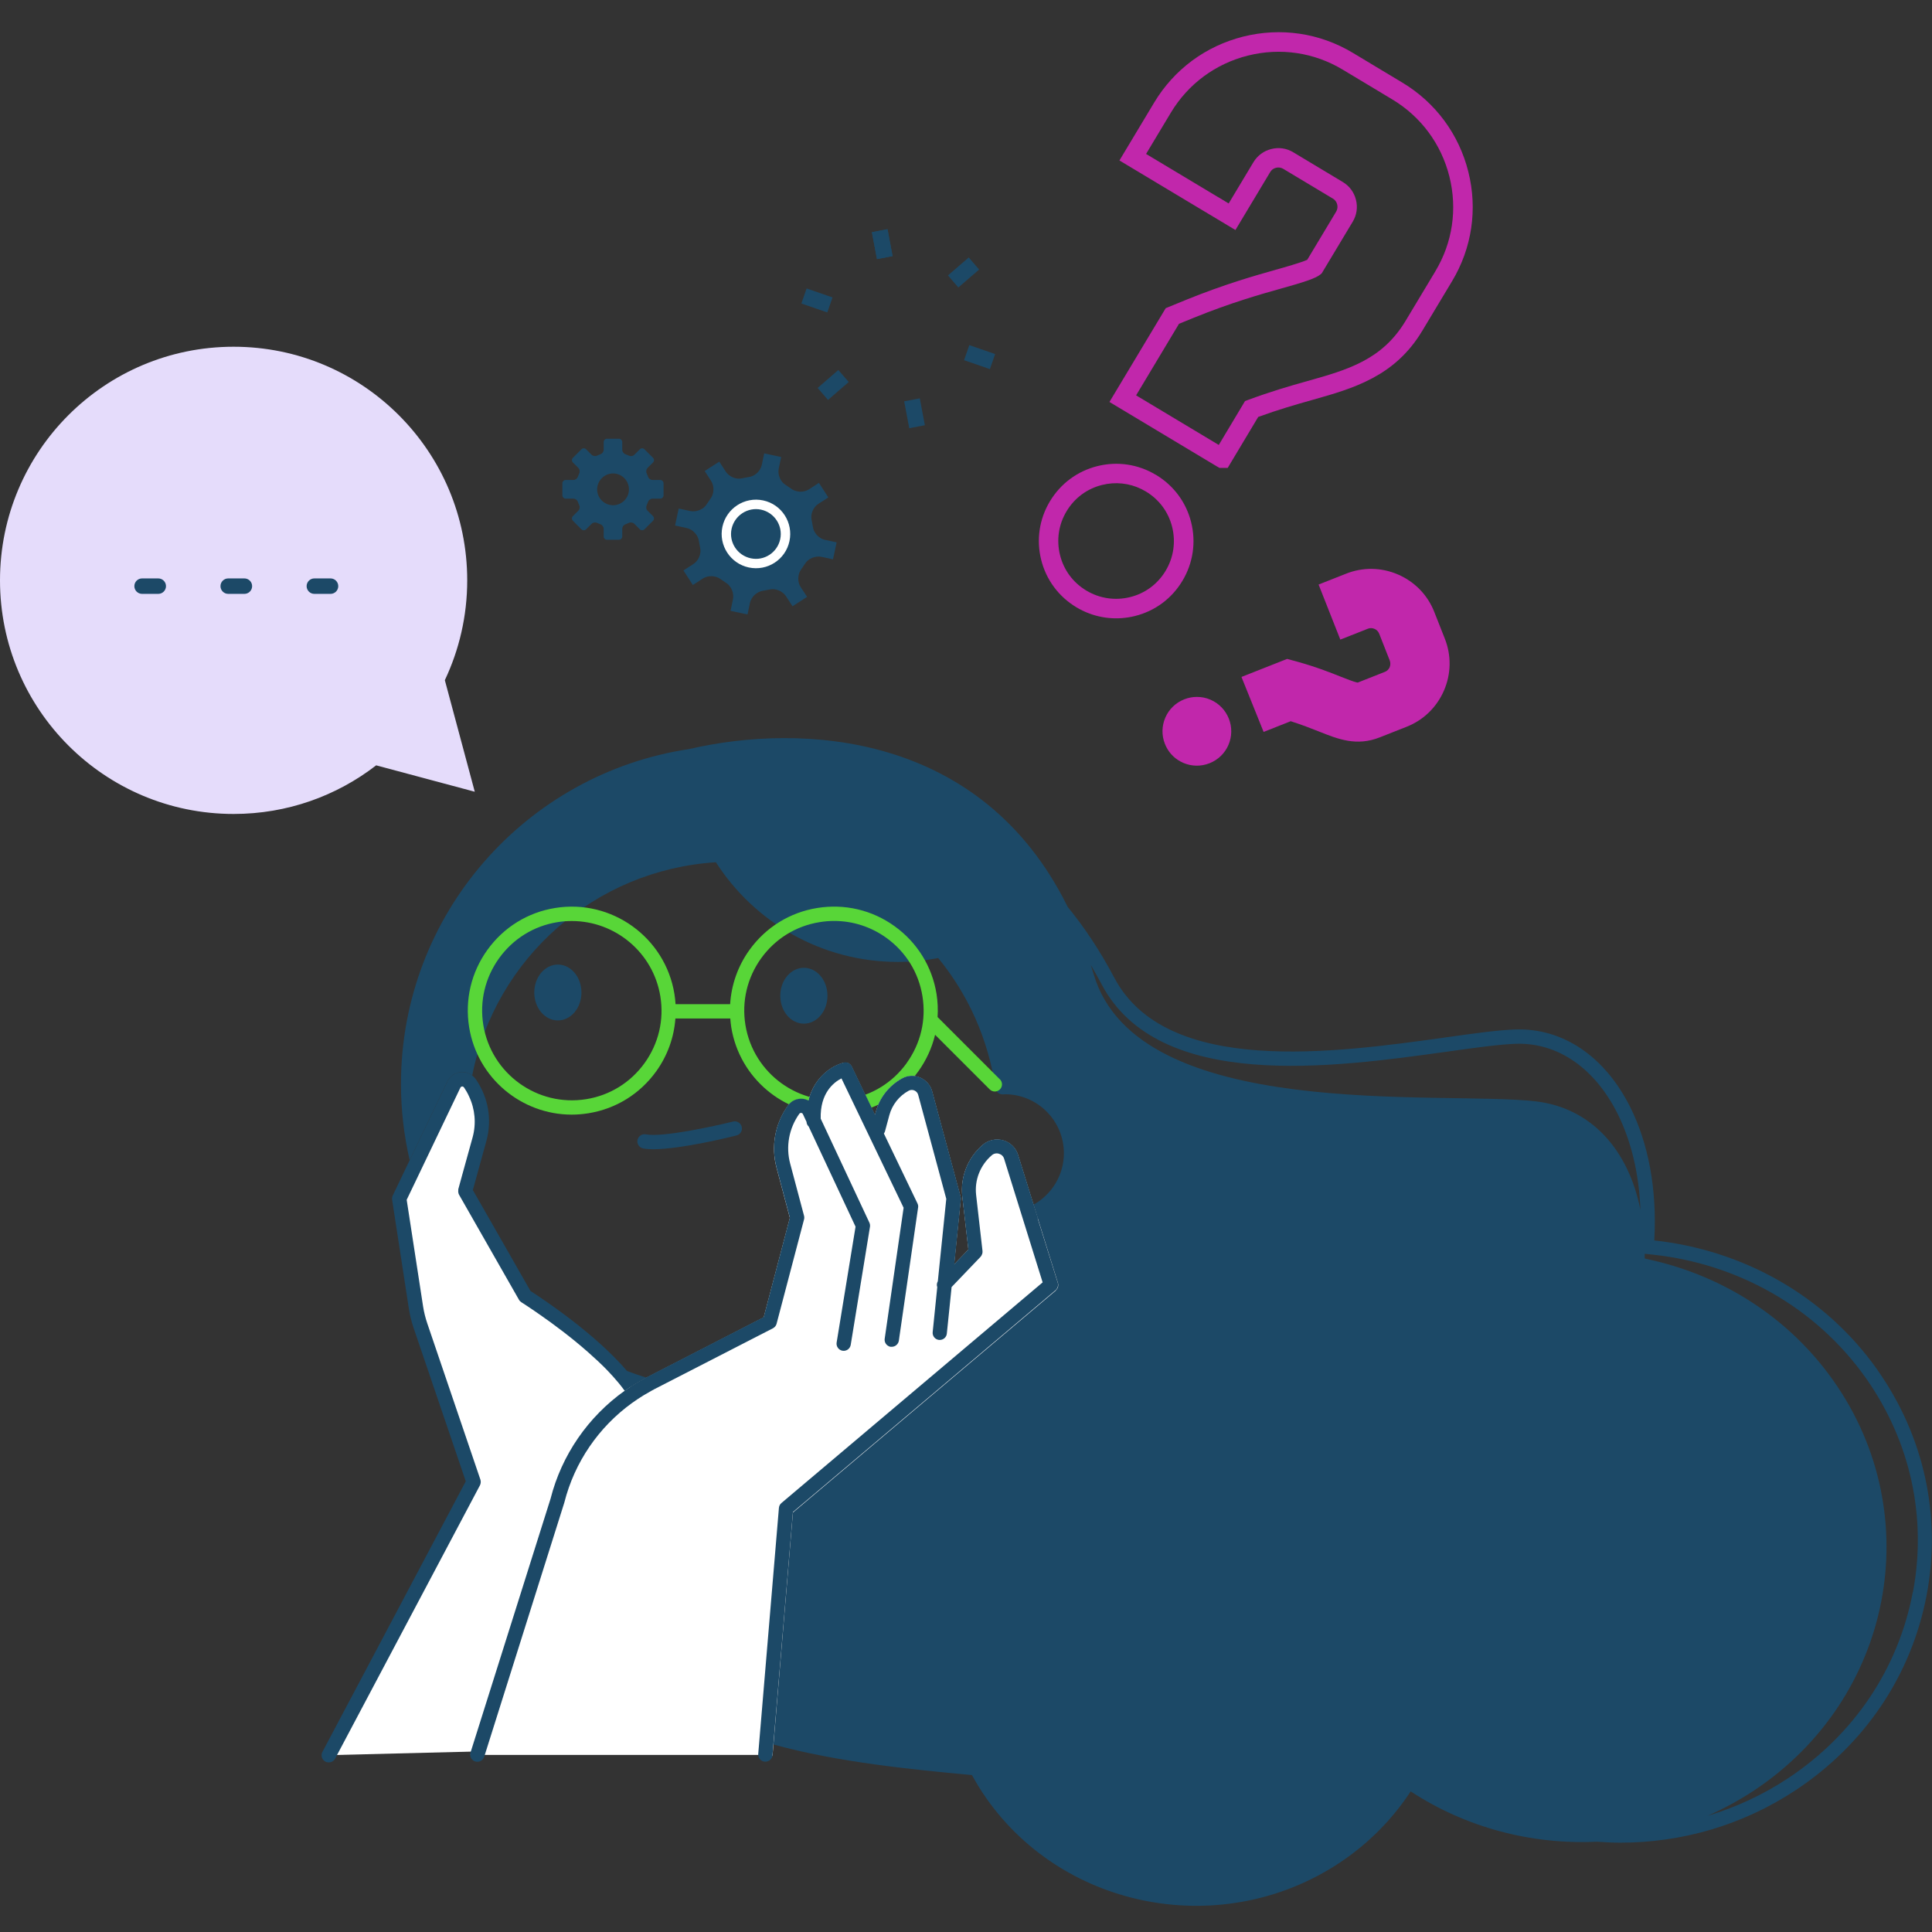
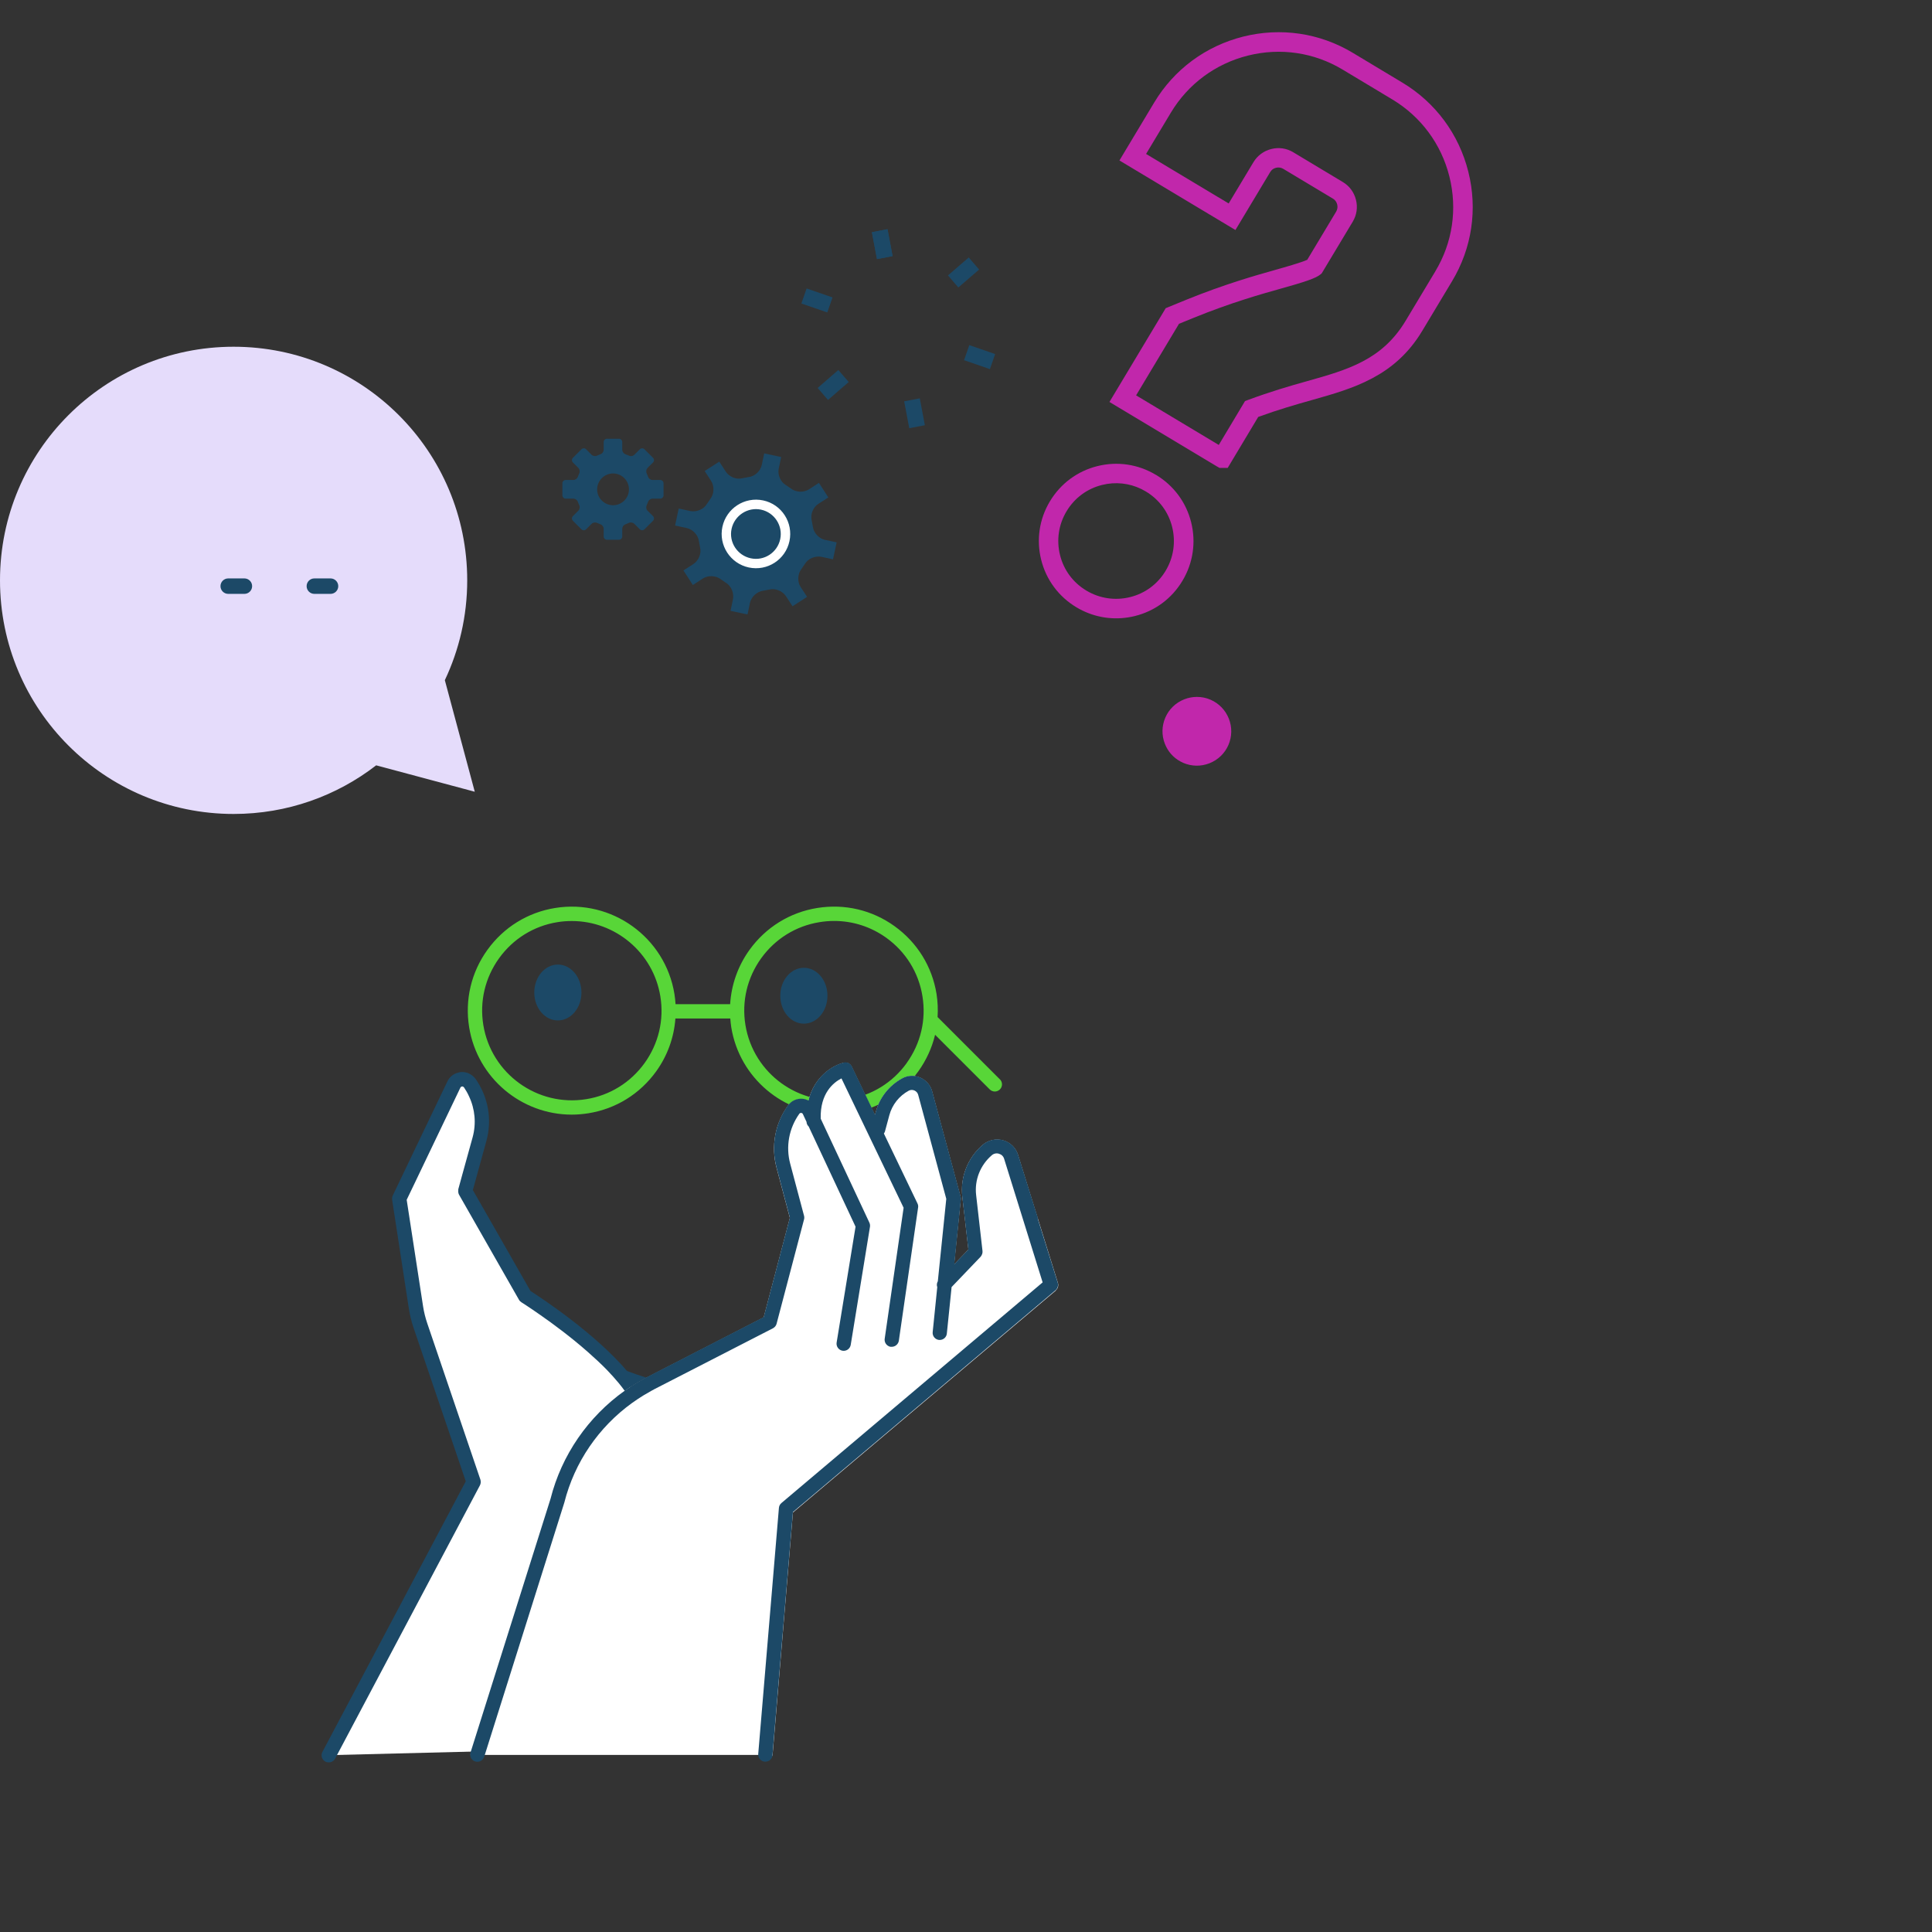
<svg xmlns="http://www.w3.org/2000/svg" width="240" height="240" viewBox="0 0 240 240" fill="none">
  <rect x="0" y="0" width="240" height="240" fill="#333333" stroke="none" />
-   <path d="M81.14 142.763C80.66 142.763 80.23 142.733 79.89 142.663C79.41 142.563 79.1 142.103 79.19 141.613C79.29 141.133 79.75 140.823 80.24 140.913C82.26 141.313 88.74 139.903 91.06 139.323C91.53 139.203 92.02 139.493 92.14 139.973C92.26 140.453 91.97 140.933 91.49 141.053C90.71 141.253 84.54 142.763 81.15 142.763H81.14Z" fill="#1C4967" />
  <path d="M99.86 127.163C101.48 127.163 102.79 125.613 102.79 123.693C102.79 121.773 101.48 120.223 99.86 120.223C98.24 120.223 96.93 121.773 96.93 123.693C96.93 125.613 98.24 127.163 99.86 127.163Z" fill="#1C4967" />
-   <path d="M69.3 126.763C70.92 126.763 72.23 125.213 72.23 123.293C72.23 121.373 70.92 119.823 69.3 119.823C67.68 119.823 66.37 121.373 66.37 123.293C66.37 125.213 67.68 126.763 69.3 126.763Z" fill="#1C4967" />
+   <path d="M69.3 126.763C70.92 126.763 72.23 125.213 72.23 123.293C72.23 121.373 70.92 119.823 69.3 119.823C67.68 119.823 66.37 121.373 66.37 123.293C66.37 125.213 67.68 126.763 69.3 126.763" fill="#1C4967" />
  <path d="M40.84 218.033L58.83 184.083L52.23 164.673C51.98 163.933 51.79 163.193 51.68 162.423L49.6 148.893L56.39 134.713C56.77 133.913 57.87 133.823 58.37 134.553C59.78 136.573 60.23 139.113 59.57 141.493L57.79 147.943L65.24 161.003C65.24 161.003 78.48 169.283 80.02 175.633L75.58 217.163" fill="white" />
  <path d="M58.98 98.363L55.26 84.493C57.04 80.733 58.04 76.523 58.04 72.093C58.04 56.063 45.05 43.073 29.02 43.073C12.99 43.073 0 56.063 0 72.093C0 88.123 12.99 101.113 29.02 101.113C35.69 101.113 41.83 98.863 46.73 95.073L58.98 98.353V98.363Z" fill="#E5DCFB" />
-   <path d="M19.66 71.853H17.65C17.12 71.853 16.69 72.283 16.69 72.813C16.69 73.343 17.12 73.773 17.65 73.773H19.66C20.19 73.773 20.62 73.343 20.62 72.813C20.62 72.283 20.19 71.853 19.66 71.853Z" fill="#1C4967" />
  <path d="M30.36 71.853H28.35C27.82 71.853 27.39 72.283 27.39 72.813C27.39 73.343 27.82 73.773 28.35 73.773H30.36C30.89 73.773 31.32 73.343 31.32 72.813C31.32 72.283 30.89 71.853 30.36 71.853Z" fill="#1C4967" />
  <path d="M41.06 71.853H39.05C38.52 71.853 38.09 72.283 38.09 72.813C38.09 73.343 38.52 73.773 39.05 73.773H41.06C41.59 73.773 42.02 73.343 42.02 72.813C42.02 72.283 41.59 71.853 41.06 71.853Z" fill="#1C4967" />
  <path d="M110.25 28.473L110.88 31.813L108.94 32.183L108.31 28.843L110.25 28.473Z" fill="#1C4967" />
  <path d="M110.25 28.473L110.88 31.813L108.94 32.183L108.31 28.843L110.25 28.473Z" fill="#1C4967" />
  <path d="M103.42 36.943L102.77 38.813L99.55 37.703L100.2 35.833L103.41 36.943H103.42Z" fill="#1C4967" />
  <path d="M105.43 47.453L102.86 49.683L101.57 48.193L104.14 45.963L105.43 47.453Z" fill="#1C4967" />
  <path d="M114.26 49.483L114.89 52.823L112.95 53.193L112.32 49.853L114.26 49.483Z" fill="#1C4967" />
  <path d="M123.62 43.983L122.97 45.853L119.76 44.743L120.41 42.873L123.62 43.983Z" fill="#1C4967" />
  <path d="M121.63 33.483L119.05 35.713L117.76 34.213L120.34 31.983L121.63 33.483Z" fill="#1C4967" />
  <path d="M143.58 58.983C141.38 57.663 138.8 57.283 136.32 57.903C133.83 58.523 131.74 60.083 130.42 62.283C129.1 64.483 128.72 67.063 129.34 69.543C129.96 72.033 131.52 74.123 133.72 75.443C135.68 76.613 137.93 77.043 140.15 76.693C140.43 76.653 140.71 76.593 140.99 76.523C143.48 75.903 145.57 74.353 146.89 72.143C148.21 69.943 148.59 67.363 147.97 64.883C147.35 62.393 145.79 60.303 143.59 58.983H143.58ZM144.8 70.903C143.81 72.553 142.25 73.713 140.39 74.173C138.54 74.633 136.6 74.353 134.95 73.363C133.3 72.373 132.14 70.813 131.68 68.953C131.22 67.093 131.5 65.163 132.49 63.513C133.48 61.863 135.04 60.703 136.9 60.243C137.11 60.193 137.32 60.153 137.53 60.113C139.19 59.853 140.88 60.173 142.34 61.053C143.99 62.043 145.15 63.603 145.61 65.463C146.07 67.323 145.79 69.253 144.8 70.903Z" fill="#C127AB" />
  <path d="M182.4 21.333C181.23 16.663 178.32 12.733 174.21 10.263L168.05 6.563C163.94 4.093 159.11 3.383 154.45 4.543C149.78 5.713 145.85 8.623 143.38 12.733L139.06 19.933L153.47 28.573L157.79 21.373C157.95 21.103 158.2 20.913 158.51 20.843C158.82 20.763 159.14 20.813 159.41 20.973L165.58 24.673C165.85 24.833 166.03 25.083 166.11 25.393C166.19 25.703 166.14 26.023 165.98 26.293L162.39 32.273C161.69 32.603 159.47 33.233 158.47 33.513C155.95 34.223 152.13 35.303 147.4 37.223L144.81 38.283L137.82 49.933L151.19 57.953L151.49 58.123H152.51L156.3 51.793C158.8 50.883 160.92 50.273 163.05 49.673C168.08 48.253 173.27 46.793 176.68 41.093L180.38 34.933C182.85 30.823 183.57 25.993 182.4 21.333ZM178.31 33.693L174.61 39.853C171.69 44.723 167.38 45.943 162.39 47.343C160.1 47.983 157.82 48.653 155.06 49.673L154.66 49.823L151.4 55.273L141.13 49.113L146.46 40.223L148.3 39.473C152.9 37.603 156.64 36.543 159.11 35.853C162.05 35.033 163.46 34.573 164.04 34.083L164.19 33.953L168.04 27.543C168.54 26.713 168.68 25.743 168.44 24.813C168.21 23.883 167.62 23.093 166.81 22.613L160.65 18.913C159.82 18.413 158.85 18.273 157.92 18.513C156.99 18.743 156.2 19.333 155.71 20.143L152.63 25.273L142.37 19.123L145.45 13.993C147.59 10.433 150.99 7.913 155.03 6.903C159.07 5.893 163.25 6.513 166.8 8.653L172.96 12.353C176.52 14.493 179.04 17.893 180.05 21.933C181.06 25.973 180.44 30.153 178.3 33.703L178.31 33.693Z" fill="#C127AB" />
  <path d="M82.02 59.623H81.05C80.82 59.623 80.58 59.453 80.51 59.233L80.33 58.793C80.23 58.593 80.28 58.293 80.43 58.133L81.12 57.453C81.28 57.293 81.28 57.033 81.12 56.873L80.06 55.813C79.9 55.653 79.64 55.653 79.48 55.813L78.79 56.503C78.63 56.663 78.34 56.713 78.13 56.603L77.69 56.423C77.48 56.353 77.3 56.113 77.3 55.883V54.913C77.3 54.693 77.11 54.503 76.89 54.503H75.39C75.17 54.503 74.99 54.693 74.99 54.913V55.883C74.99 56.103 74.82 56.353 74.6 56.423L74.16 56.603C73.96 56.703 73.66 56.653 73.5 56.503L72.81 55.813C72.65 55.653 72.39 55.653 72.23 55.813L71.17 56.873C71.01 57.033 71.01 57.293 71.17 57.453L71.85 58.133C72.01 58.293 72.06 58.583 71.96 58.793L71.78 59.233C71.71 59.443 71.47 59.623 71.24 59.623H70.27C70.05 59.623 69.86 59.813 69.86 60.033V61.533C69.86 61.753 70.05 61.943 70.27 61.943H71.24C71.46 61.943 71.71 62.113 71.78 62.333L71.96 62.773C72.06 62.973 72.01 63.273 71.85 63.433L71.17 64.113C71.01 64.273 71.01 64.533 71.17 64.693L72.23 65.753C72.39 65.913 72.65 65.913 72.81 65.753L73.5 65.063C73.66 64.903 73.95 64.853 74.16 64.953L74.6 65.133C74.81 65.203 74.99 65.443 74.99 65.673V66.643C74.99 66.863 75.17 67.053 75.39 67.053H76.89C77.11 67.053 77.3 66.863 77.3 66.643V65.673C77.3 65.453 77.47 65.203 77.69 65.133L78.13 64.953C78.33 64.853 78.63 64.903 78.79 65.063L79.48 65.753C79.64 65.913 79.9 65.913 80.06 65.753L81.12 64.693C81.28 64.533 81.28 64.273 81.12 64.113L80.43 63.433C80.27 63.273 80.23 62.983 80.33 62.773L80.51 62.333C80.58 62.123 80.82 61.943 81.05 61.943H82.02C82.24 61.943 82.43 61.753 82.43 61.533V60.033C82.43 59.813 82.24 59.623 82.02 59.623ZM76.16 62.763C75.07 62.763 74.18 61.873 74.18 60.793C74.18 59.713 75.07 58.813 76.16 58.813C77.25 58.813 78.13 59.703 78.13 60.793C78.13 61.883 77.24 62.763 76.16 62.763Z" fill="#1C4967" />
  <path d="M102.5 67.073C101.72 66.903 101.06 66.183 100.97 65.383L100.83 64.633C100.65 63.913 101 63.013 101.67 62.583L102.9 61.793L101.73 59.983L100.5 60.783C99.82 61.223 98.85 61.163 98.22 60.663L97.6 60.243C96.97 59.873 96.57 58.983 96.74 58.203L97.04 56.773L94.93 56.323L94.63 57.753C94.46 58.553 93.73 59.203 92.93 59.273L92.2 59.413C91.5 59.603 90.59 59.253 90.15 58.573L89.35 57.343L87.54 58.513L88.33 59.733C88.76 60.393 88.72 61.373 88.23 61.993L87.8 62.623C87.43 63.253 86.53 63.643 85.75 63.483L84.31 63.173L83.86 65.283L85.3 65.593C86.08 65.763 86.74 66.483 86.83 67.273L86.97 68.023C87.15 68.753 86.79 69.663 86.11 70.083L84.9 70.863L86.07 72.673L87.3 71.873C87.96 71.443 88.94 71.483 89.56 71.973L90.19 72.403C90.82 72.773 91.21 73.673 91.05 74.453L90.75 75.883L92.86 76.333L93.16 74.903C93.33 74.123 94.05 73.463 94.85 73.373L95.6 73.233C96.31 73.053 97.22 73.413 97.65 74.083L98.45 75.313L100.26 74.143L99.46 72.923C99.03 72.263 99.08 71.283 99.57 70.663L100 70.033C100.37 69.403 101.27 69.013 102.05 69.173L103.48 69.483L103.93 67.373L102.5 67.063V67.073Z" fill="#1C4967" />
  <path d="M94.8 62.163C92.49 61.673 90.23 63.153 89.74 65.443C89.25 67.733 90.72 70.003 93.02 70.493C95.32 70.983 97.58 69.523 98.07 67.223C98.56 64.923 97.11 62.653 94.8 62.163ZM93.26 69.353C91.59 68.993 90.52 67.353 90.88 65.693C91.24 64.033 92.89 62.953 94.55 63.313C96.21 63.673 97.28 65.313 96.92 66.983C96.56 68.653 94.92 69.713 93.26 69.353Z" fill="white" />
  <path d="M58.46 218.003C58.43 218.093 58.43 218.053 58.46 218.003Z" fill="white" />
-   <path d="M233.24 170.193C226.62 160.803 216.34 155.263 205.5 154.093C205.87 147.683 204.73 141.963 202.53 137.563C199.36 131.213 194.16 127.693 188.24 127.883C186.1 127.953 183.11 128.373 179.64 128.863C165.81 130.793 144.91 133.723 138.42 121.453C136.68 118.153 134.74 115.233 132.63 112.653C121.92 90.933 99.6 89.803 85.6 93.053C65.35 96.093 49.81 113.563 49.81 134.673C49.81 137.923 50.19 141.083 50.89 144.123L55.58 134.333C55.85 133.773 56.34 133.393 56.93 133.243C57.04 133.213 57.14 133.183 57.25 133.173C57.45 133.153 57.65 133.173 57.83 133.213C58.14 133.273 58.42 133.413 58.66 133.603C61.55 118.963 73.98 108.053 88.93 107.113C93.71 114.553 102.04 119.493 111.54 119.493C113.25 119.493 114.93 119.323 116.55 119.013C120.23 123.503 122.76 129.033 123.67 135.193C123.73 135.633 124.11 135.953 124.55 135.953C124.63 135.953 124.7 135.953 124.84 135.933C128.87 135.933 132.16 139.213 132.16 143.253C132.16 145.993 130.64 148.383 128.4 149.643L128.67 150.513C128.67 150.513 128.66 150.513 128.65 150.523L131.41 159.363C131.52 159.713 131.41 160.073 131.14 160.293L98.49 187.863L96.07 216.703C104.05 218.913 113.45 219.833 120.74 220.503C121.28 221.493 121.88 222.473 122.55 223.423C132.36 237.353 151.98 240.933 166.36 231.433C170.03 229.003 173 225.953 175.24 222.533C182.07 227.013 190.23 229.173 198.37 228.783C199.34 228.853 200.31 228.903 201.29 228.903C208.81 228.903 216.4 226.793 223.06 222.383C231.68 216.683 237.46 208.073 239.34 198.123C241.19 188.333 239.02 178.413 233.23 170.193H233.24ZM190.76 136.813C179.04 135.453 141.26 139.533 135.85 120.983C135.74 120.603 135.61 120.243 135.5 119.873C135.96 120.653 136.42 121.453 136.85 122.283C143.92 135.653 165.56 132.623 179.89 130.623C183.31 130.143 186.26 129.733 188.31 129.663C193.49 129.493 198.1 132.663 200.95 138.363C202.59 141.653 203.61 145.723 203.78 150.293C202.3 142.823 197.66 137.613 190.76 136.813ZM237.61 197.803C235.82 207.273 230.31 215.483 222.1 220.913C218.95 222.993 215.59 224.533 212.13 225.563C214.08 224.703 215.99 223.673 217.83 222.463C235.1 211.053 239.54 188.243 227.76 171.523C222.24 163.693 214.13 158.603 205.3 156.563C204.97 156.483 204.64 156.403 204.31 156.333C204.31 156.133 204.31 155.943 204.31 155.753C204.67 155.783 205.02 155.833 205.38 155.863C215.71 156.983 225.5 162.273 231.81 171.223C237.32 179.053 239.39 188.483 237.63 197.803H237.61Z" fill="#1C4967" />
  <path d="M77.88 170.293C73.82 165.543 67.16 161.183 65.9 160.373L58.74 147.833L60.42 141.733C61.15 139.093 60.66 136.293 59.09 134.043C58.97 133.873 58.82 133.723 58.66 133.603C58.41 133.413 58.13 133.273 57.83 133.213C57.64 133.173 57.45 133.153 57.25 133.173C57.14 133.173 57.03 133.213 56.93 133.243C56.34 133.383 55.85 133.763 55.58 134.333L50.89 144.123L48.79 148.513C48.71 148.673 48.69 148.853 48.71 149.033L50.79 162.563C50.91 163.353 51.11 164.163 51.38 164.963L57.86 184.013L40.05 217.633C39.82 218.063 39.99 218.603 40.42 218.833C40.55 218.903 40.7 218.933 40.84 218.933C41.16 218.933 41.47 218.763 41.63 218.463L59.62 184.513C59.73 184.293 59.75 184.043 59.68 183.813L53.08 164.403C52.84 163.693 52.67 163.003 52.56 162.303L50.52 149.043L51.6 146.793L57.19 135.113C57.24 135.003 57.34 134.973 57.4 134.963C57.44 134.963 57.49 134.963 57.53 134.993C57.57 135.013 57.6 135.033 57.64 135.083C57.88 135.433 58.09 135.803 58.26 136.183C59.01 137.763 59.18 139.563 58.71 141.283L57.42 145.943L56.93 147.733C56.93 147.733 56.93 147.813 56.93 147.853C56.91 148.043 56.93 148.233 57.02 148.403L57.07 148.493L64.47 161.463C64.54 161.593 64.65 161.693 64.77 161.773C64.8 161.793 65.74 162.383 67.12 163.353C68.73 164.473 70.93 166.103 73.02 167.943C73.85 168.673 74.66 169.423 75.41 170.193C75.93 170.733 76.42 171.283 76.87 171.823C77.13 172.143 77.38 172.463 77.61 172.783C78.09 172.443 78.58 172.123 79.08 171.813C79.48 171.573 79.88 171.353 80.29 171.133C79.47 170.873 78.66 170.603 77.87 170.303L77.88 170.293Z" fill="#1C4967" />
  <path d="M124.21 134.083L116.47 126.343C116.53 125.393 116.49 124.433 116.34 123.473C115.79 120.063 113.94 117.083 111.14 115.063C108.34 113.043 104.93 112.243 101.52 112.793C98.11 113.343 95.13 115.193 93.11 117.993C91.66 120.003 90.85 122.333 90.7 124.743H83.92C83.89 124.323 83.85 123.893 83.78 123.473C82.64 116.443 75.99 111.653 68.96 112.793C65.55 113.343 62.57 115.193 60.55 117.993C58.53 120.793 57.73 124.213 58.28 127.613C59.31 133.943 64.8 138.463 71.02 138.463C71.7 138.463 72.4 138.403 73.1 138.293C76.51 137.743 79.49 135.893 81.51 133.093C82.92 131.133 83.73 128.873 83.9 126.523H90.72C90.75 126.883 90.78 127.253 90.84 127.613C91.87 133.943 97.36 138.463 103.58 138.463C104.26 138.463 104.96 138.403 105.66 138.293C109.06 137.743 112.05 135.893 114.07 133.093C115.07 131.703 115.77 130.163 116.16 128.543L122.95 135.333C123.12 135.503 123.35 135.593 123.58 135.593C123.81 135.593 124.03 135.503 124.21 135.333C124.56 134.983 124.56 134.423 124.21 134.073V134.083ZM80.07 132.063C78.33 134.473 75.76 136.073 72.82 136.543C66.76 137.523 61.03 133.393 60.04 127.333C59.56 124.393 60.26 121.453 62 119.033C63.74 116.623 66.31 115.023 69.25 114.553C69.85 114.453 70.45 114.413 71.04 114.413C76.4 114.413 81.14 118.303 82.03 123.763C82.51 126.703 81.81 129.643 80.07 132.063ZM112.63 132.063C110.89 134.473 108.32 136.073 105.38 136.543C99.32 137.523 93.59 133.393 92.6 127.333C92.12 124.393 92.82 121.453 94.56 119.033C96.3 116.623 98.87 115.023 101.81 114.553C102.41 114.453 103.02 114.403 103.62 114.403C105.94 114.403 108.19 115.123 110.11 116.503C112.52 118.243 114.12 120.813 114.59 123.753C115.07 126.693 114.37 129.633 112.63 132.053V132.063Z" fill="#58D638" />
  <path d="M131.15 160.293C131.42 160.073 131.52 159.703 131.42 159.373L126.46 143.463C126.18 142.583 125.5 141.913 124.61 141.663C123.73 141.413 122.79 141.623 122.09 142.213C120.21 143.823 119.26 146.243 119.55 148.693L120.3 155.223L118.52 157.083L119.35 148.973C119.35 148.863 119.35 148.763 119.32 148.663L115.79 135.583C115.59 134.823 115.04 134.193 114.31 133.873C113.58 133.563 112.75 133.593 112.06 133.983C110.46 134.843 109.28 136.343 108.81 138.103L108.69 138.533L105.79 132.493C105.61 132.123 105.2 131.923 104.8 132.023C103.43 132.353 101.14 133.743 100.42 136.763C100.2 136.643 99.96 136.563 99.69 136.543C98.96 136.473 98.29 136.793 97.86 137.383C96.27 139.603 95.76 142.403 96.46 145.043L98.12 151.293L94.87 163.653L80.48 171.053C74.45 174.153 70.04 179.703 68.38 186.273L58.44 218.003C58.44 218.003 58.44 218.013 58.44 218.023C58.47 217.963 58.53 217.893 58.62 218.003C58.79 218.203 59.04 218.003 59.3 218.003H95.14C95.56 217.983 95.91 218.423 95.97 218.003L96.08 216.733L98.5 187.893L131.15 160.323V160.293Z" fill="white" />
  <path d="M128.95 151.363L128.41 149.643L126.48 143.463C126.21 142.583 125.52 141.903 124.64 141.643C123.75 141.383 122.8 141.593 122.09 142.193C120.21 143.803 119.25 146.233 119.54 148.693L120.29 155.223L118.55 157.033L119.37 148.963C119.38 148.853 119.37 148.743 119.34 148.643L115.81 135.573C115.6 134.793 115.06 134.173 114.32 133.853C113.58 133.533 112.75 133.573 112.06 133.963C110.46 134.833 109.27 136.333 108.8 138.093L108.7 138.473L105.82 132.473C105.64 132.093 105.22 131.893 104.81 131.993C103.44 132.323 101.15 133.703 100.43 136.713C100.21 136.603 99.97 136.513 99.71 136.493C98.98 136.423 98.29 136.743 97.86 137.343C96.27 139.573 95.76 142.373 96.46 145.023L98.12 151.263L94.87 163.613L80.48 171.003C80.41 171.033 80.35 171.083 80.28 171.113C79.87 171.333 79.47 171.553 79.07 171.793C78.57 172.093 78.08 172.423 77.6 172.763C73.06 175.993 69.77 180.743 68.39 186.183L58.45 217.703C58.3 218.173 58.56 218.673 59.03 218.813C59.12 218.843 59.21 218.853 59.3 218.853C59.68 218.853 60.03 218.613 60.15 218.233L70.1 186.663C71.37 181.633 74.38 177.263 78.53 174.273C79.01 173.933 79.5 173.603 80.01 173.293C80.16 173.203 80.32 173.123 80.47 173.033C80.74 172.873 81.01 172.713 81.28 172.573L96.02 165.003C96.24 164.883 96.41 164.683 96.47 164.443L99.88 151.483C99.92 151.333 99.92 151.173 99.88 151.023L98.16 144.553C97.59 142.423 98.01 140.163 99.29 138.363C99.36 138.263 99.46 138.243 99.53 138.253C99.59 138.253 99.69 138.283 99.74 138.403L100.19 139.363C100.19 139.363 100.19 139.363 100.19 139.373C100.2 139.603 100.31 139.803 100.46 139.943L106.28 152.383L103.93 166.773C103.85 167.253 104.18 167.713 104.66 167.793C105.15 167.873 105.6 167.543 105.68 167.063L108.07 152.403C108.1 152.223 108.07 152.043 108 151.883L101.95 138.963C101.86 135.793 103.56 134.453 104.53 133.963L112.25 150.033L109.9 166.303C109.85 166.663 110.02 166.993 110.3 167.173C110.4 167.243 110.52 167.293 110.65 167.303C110.69 167.303 110.74 167.303 110.78 167.303C111.21 167.303 111.59 166.983 111.66 166.543L111.73 166.043L114.05 150.003C114.08 149.833 114.05 149.653 113.97 149.493L109.8 140.813C109.85 140.733 109.9 140.653 109.93 140.563L110.48 138.523C110.83 137.233 111.7 136.133 112.88 135.493C113.1 135.373 113.36 135.363 113.59 135.463C113.82 135.563 114 135.763 114.06 136.003L117.55 148.923L116.5 159.163C116.37 159.393 116.34 159.653 116.43 159.893L115.96 164.513L115.86 165.483C115.81 165.973 116.17 166.403 116.65 166.453C116.68 166.453 116.71 166.453 116.74 166.453C117.19 166.453 117.58 166.113 117.62 165.653L117.98 162.153L118.21 159.883L121.81 156.123C121.89 156.043 121.94 155.943 121.98 155.833C121.98 155.813 122 155.793 122.01 155.773C122.05 155.653 122.06 155.533 122.05 155.403L121.26 148.463C121.04 146.593 121.77 144.743 123.2 143.513C123.45 143.293 123.78 143.223 124.1 143.323C124.41 143.413 124.65 143.643 124.74 143.963L129.52 159.303L97.07 186.713C96.89 186.863 96.78 187.083 96.76 187.313L94.19 217.883C94.15 218.373 94.51 218.803 95 218.843C95.03 218.843 95.05 218.843 95.08 218.843C95.54 218.843 95.93 218.493 95.96 218.033L98.5 187.833L131.12 160.283C131.39 160.053 131.5 159.683 131.4 159.343L128.9 151.343L128.95 151.363Z" fill="#1C4967" />
  <path d="M148.68 86.573C148.15 86.573 147.62 86.673 147.11 86.873C146.05 87.293 145.21 88.103 144.76 89.143C144.31 90.193 144.29 91.353 144.71 92.413C145.09 93.363 145.75 94.113 146.64 94.593C146.75 94.653 146.86 94.713 146.98 94.763C148.03 95.213 149.19 95.233 150.25 94.813C151.31 94.393 152.15 93.583 152.6 92.543C153.05 91.493 153.07 90.333 152.65 89.273C152.23 88.213 151.42 87.373 150.38 86.923C149.84 86.683 149.26 86.573 148.68 86.573Z" fill="#C127AB" />
-   <path d="M160.29 89.583L160.46 89.633C161.74 90.043 162.77 90.443 163.8 90.853C166.23 91.823 168.52 92.743 171.41 91.593L174.73 90.283C176.82 89.463 178.47 87.863 179.37 85.793C180.27 83.723 180.31 81.423 179.48 79.333L178.17 76.013C177.35 73.923 175.75 72.273 173.68 71.373C171.61 70.473 169.31 70.433 167.22 71.263L163.8 72.613L166.5 79.453L169.92 78.103C170.19 77.993 170.48 78.003 170.75 78.123C171.01 78.233 171.22 78.443 171.33 78.723L172.64 82.053C172.74 82.323 172.74 82.613 172.63 82.883C172.51 83.153 172.3 83.363 172.03 83.463L168.66 84.793L168.51 84.763C168.14 84.683 167.29 84.353 166.51 84.043C165.31 83.563 163.5 82.843 161.07 82.173L159.89 81.853L154.22 84.093L156.97 90.923L160.29 89.613V89.583Z" fill="#C127AB" />
</svg>